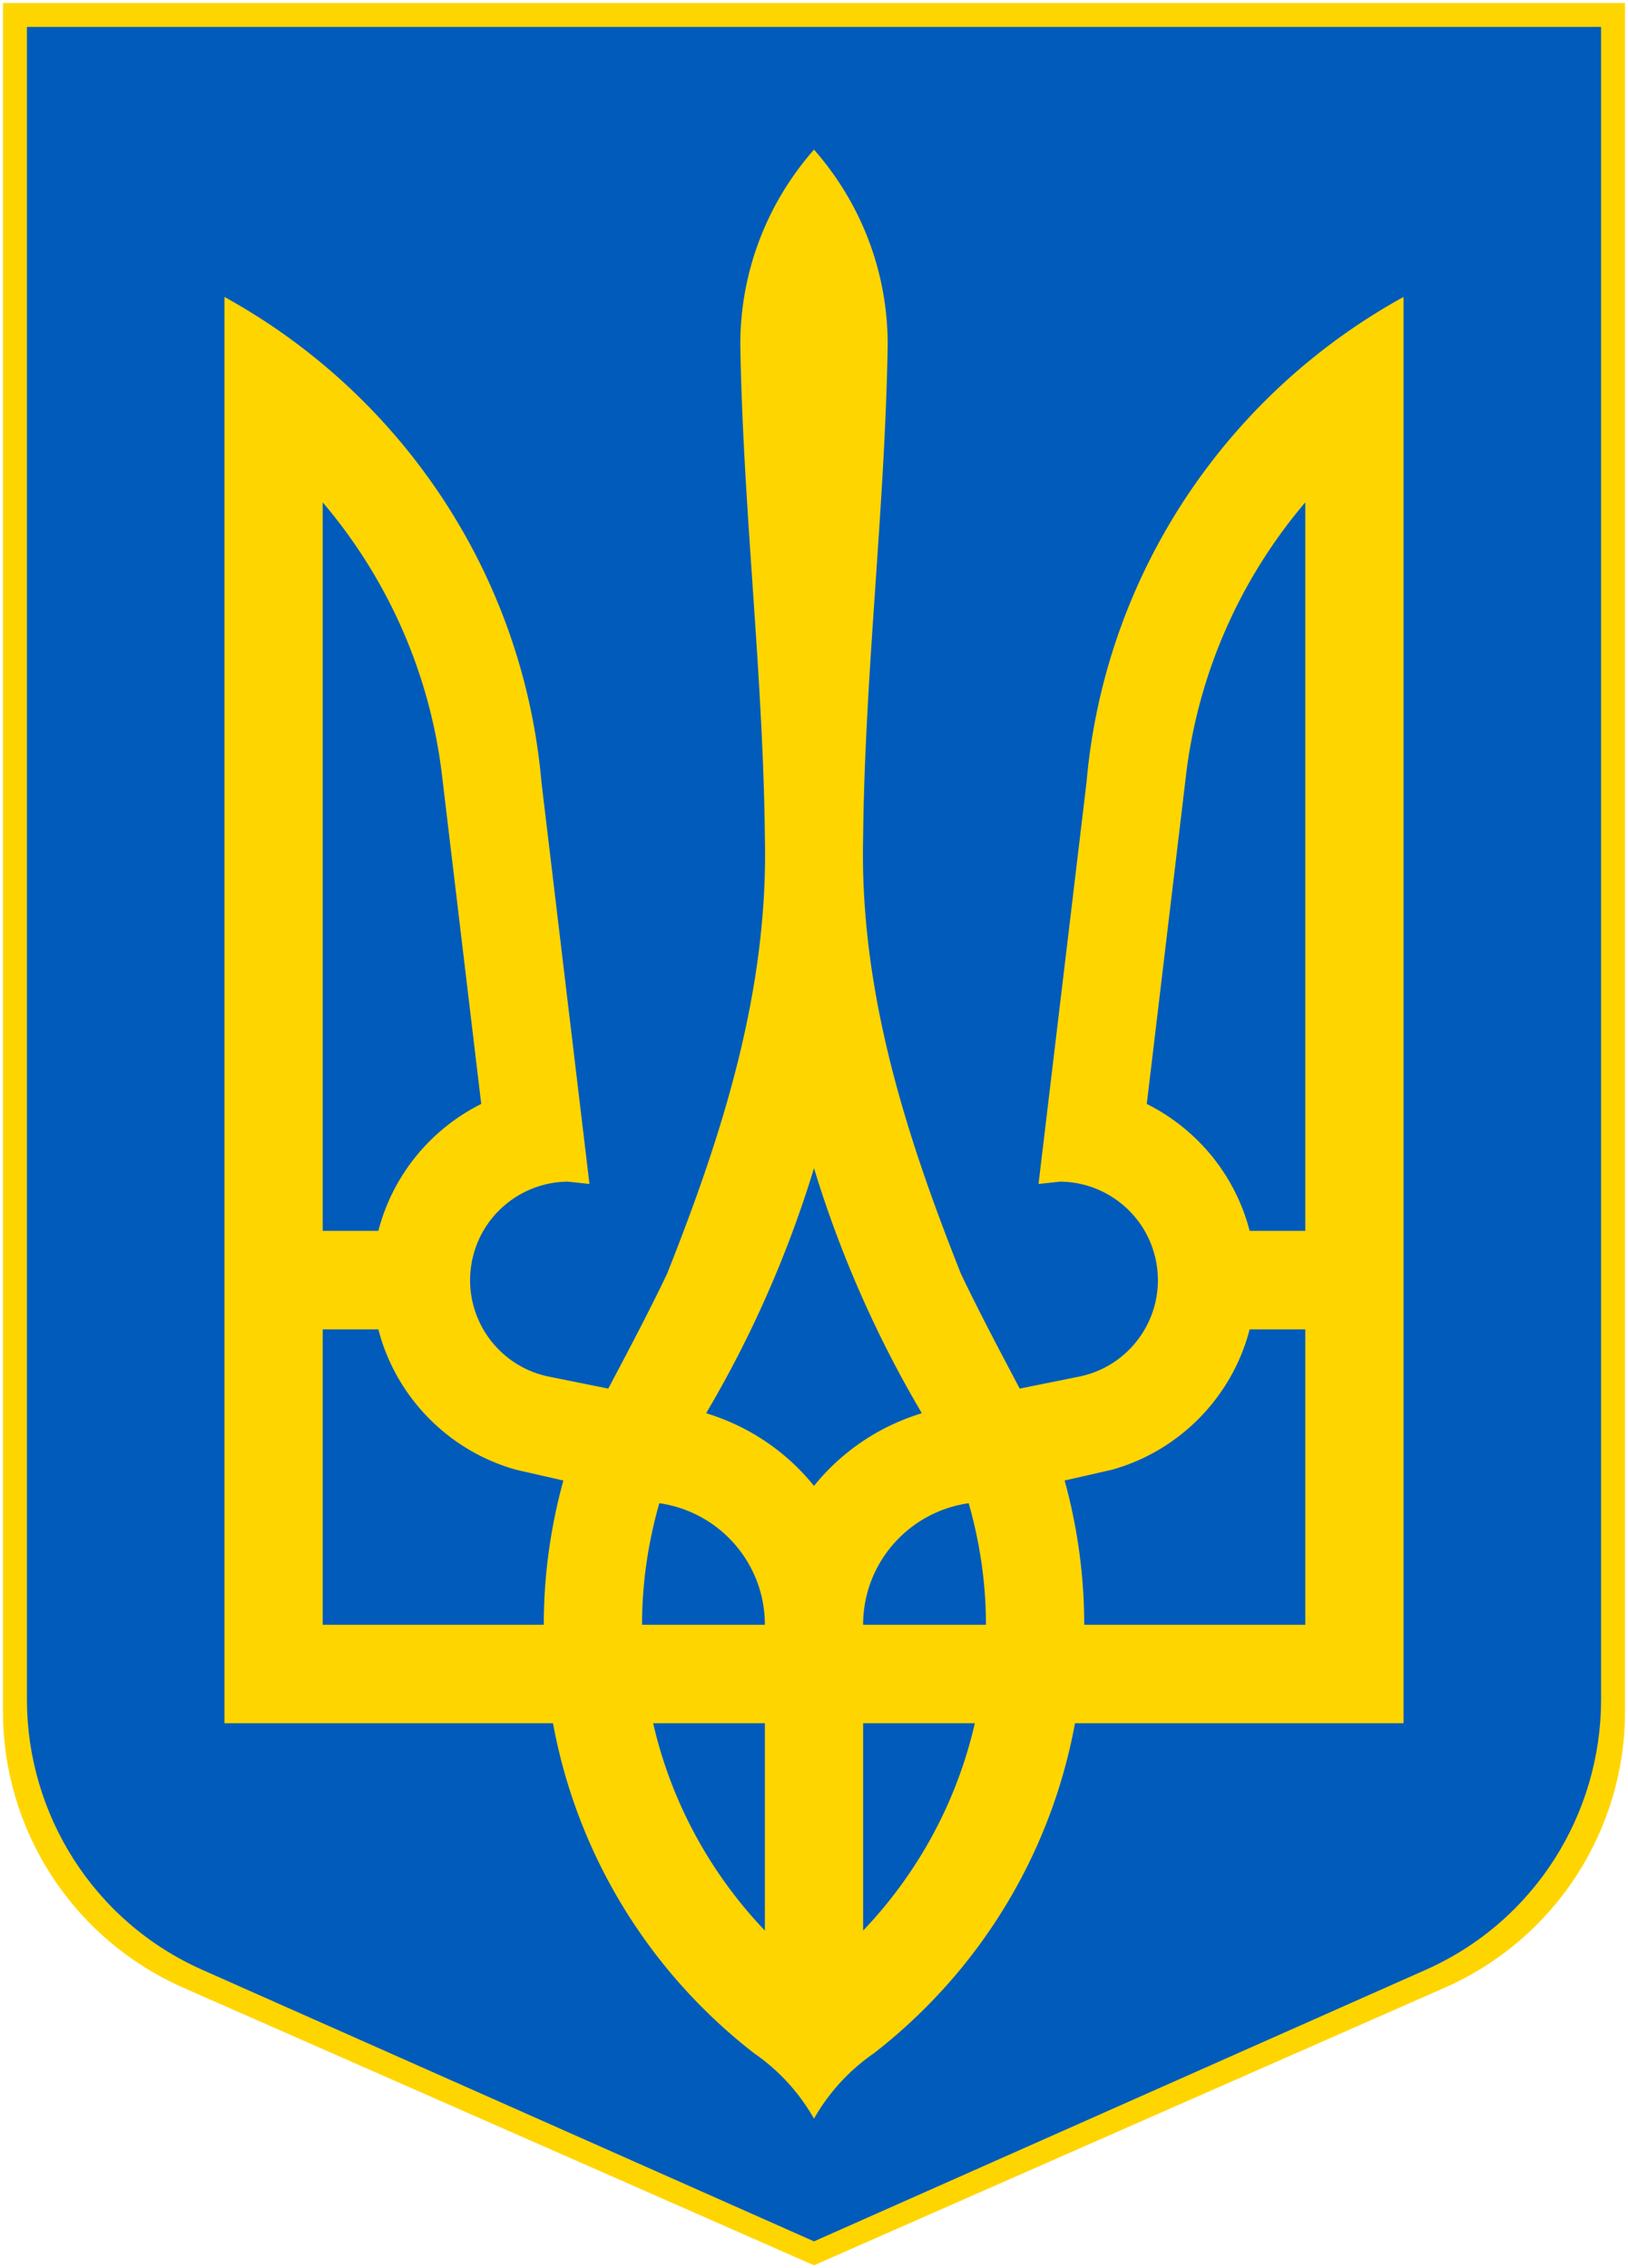
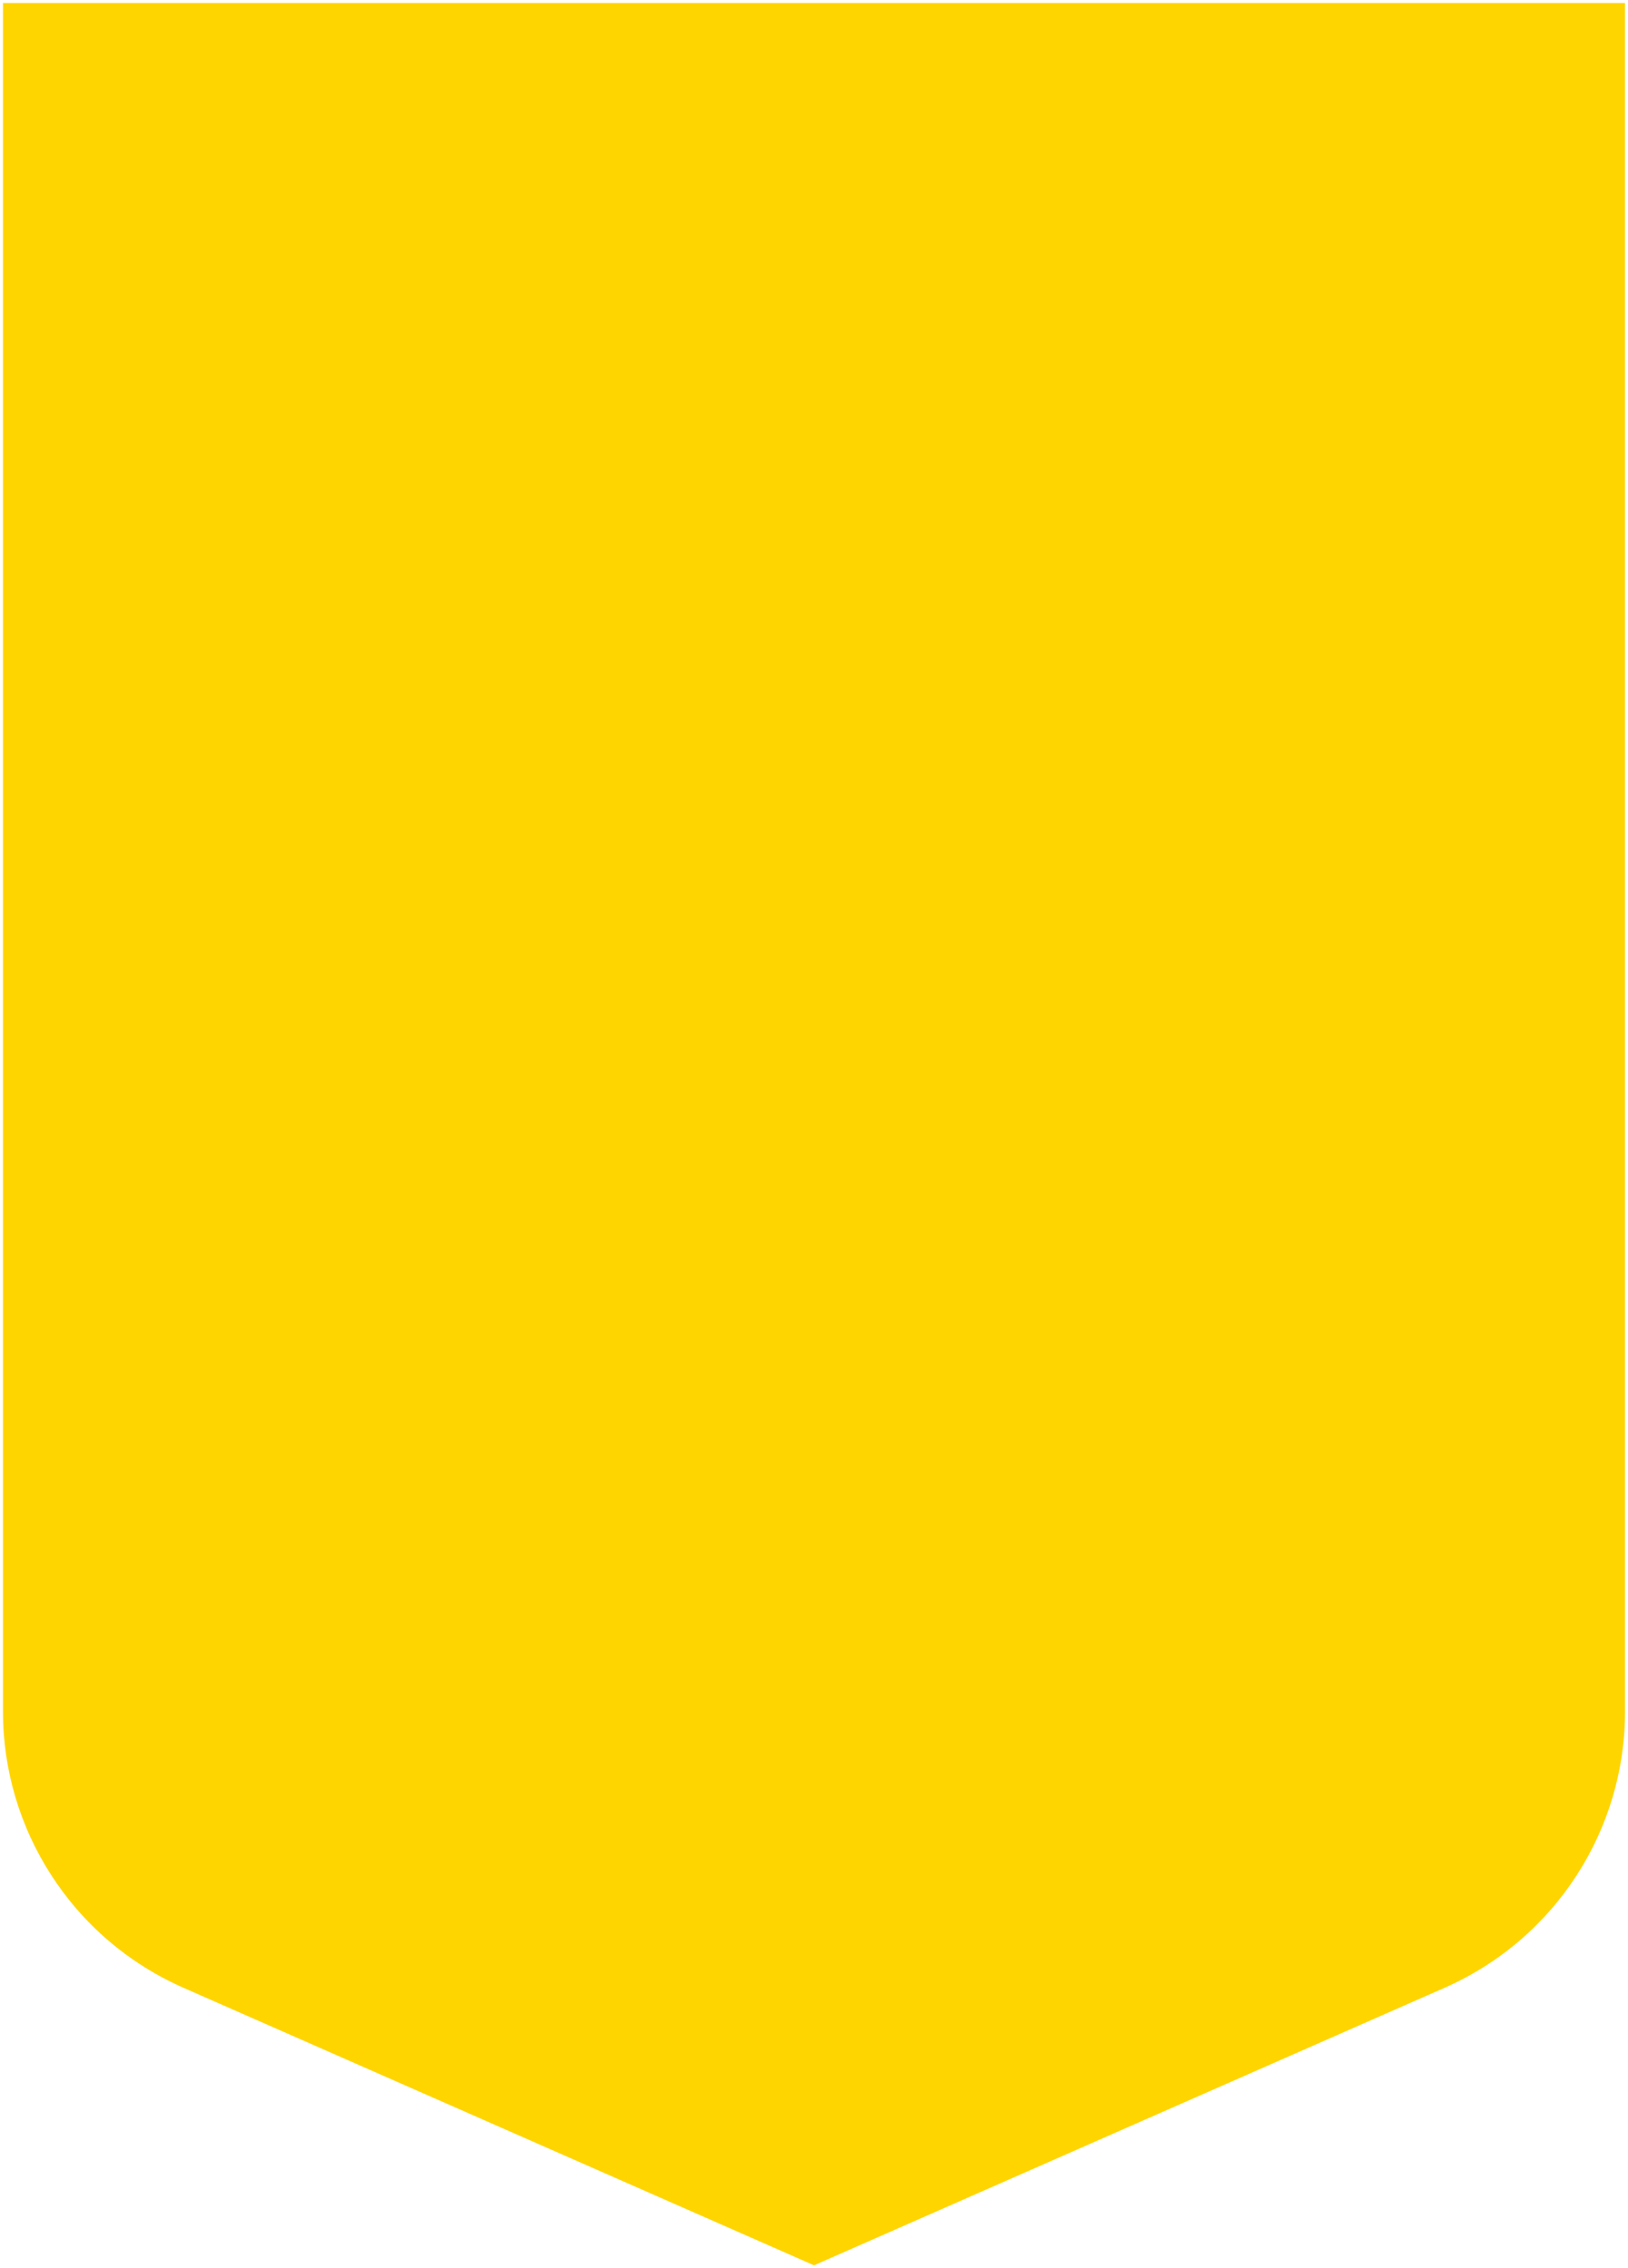
<svg xmlns="http://www.w3.org/2000/svg" width="544" height="758" overflow="hidden">
  <defs>
    <clipPath id="a">
      <path d="M106-1h544v758H106z" />
    </clipPath>
  </defs>
  <g fill-rule="evenodd" clip-path="url(#a)" transform="translate(-106 1)">
    <path fill="#FFD500" d="M107 0v571.2c.042 38.621 22.6 75.484 60.472 92.138L378 756l210.528-92.662C626.4 646.684 648.958 609.821 649 571.2V0H107Z" />
-     <path fill="#005BBB" d="M115 8v559.111c.041 37.804 21.933 73.887 58.687 90.188L378 748l204.313-90.701c36.754-16.301 58.646-52.384 58.687-90.188V8H115Z" />
-     <path fill="#FFD500" d="M378 49c-15.301 17.398-24.625 40.173-24.625 65.17.907 54.887 7.625 109.662 8.208 164.532 1.215 51.138-14.093 99.169-32.705 146.023-6.201 12.947-12.91 25.62-19.623 38.305l-19.751-3.985c-17.772-3.561-29.333-20.879-25.779-38.691 3.109-15.585 16.796-26.407 32.063-26.479l7.183.771-16.032-134.196c-5.24-59.759-36.002-112.176-81.314-146.28A206.351 206.351 0 0 0 181 98.231V574.86h109.786c8.209 44.662 32.734 83.57 67.206 110.288A66.346 66.346 0 0 1 378 707a66.346 66.346 0 0 1 20.008-21.852c34.472-26.718 58.997-65.626 67.206-110.288H575V98.231a206.351 206.351 0 0 0-24.625 15.939c-45.312 34.104-76.074 86.521-81.314 146.28l-16.032 134.196 7.183-.771c15.267.072 28.954 10.894 32.064 26.479 3.553 17.812-8.007 35.13-25.78 38.691l-19.751 3.985c-6.713-12.685-13.421-25.358-19.623-38.305-18.612-46.854-33.92-94.885-32.705-146.023.583-54.87 7.301-109.645 8.208-164.532 0-24.997-9.324-47.772-24.625-65.17ZM213.833 166.872c21.248 24.992 35.508 56.136 39.76 90.364l13.21 110.674c-16.821 8.392-29.573 23.79-34.373 42.418h-18.597V166.872Zm328.334 0v243.456H523.57c-4.799-18.628-17.551-34.026-34.373-42.418l13.211-110.674c4.251-34.228 18.511-65.372 39.759-90.364ZM378 389.376c8.82 28.911 20.954 56.364 36.04 81.88-14.349 4.369-26.838 12.867-36.04 24.294-9.202-11.427-21.691-19.925-36.04-24.294 15.086-25.516 27.22-52.969 36.04-81.88Zm-164.167 53.859h18.597c5.864 22.709 23.554 40.653 46.044 46.917l15.775 3.599c-4.224 15.347-6.541 31.517-6.541 48.203h-73.875v-98.719Zm309.737 0h18.597v98.719h-73.875c0-16.686-2.317-32.856-6.541-48.203l15.775-3.599c22.49-6.264 40.18-24.208 46.044-46.917Zm-197.257 58.1c19.918 2.821 35.27 19.882 35.27 40.619h-41.041c0-14.106 2.085-27.7 5.771-40.619Zm103.374 0c3.686 12.919 5.771 26.513 5.771 40.619h-41.041c0-20.737 15.352-37.798 35.27-40.619ZM324.261 574.86h37.322v69.283c-18.112-18.977-31.27-42.807-37.322-69.283Zm70.156 0h37.322c-6.052 26.476-19.209 50.306-37.322 69.283V574.86Z" />
  </g>
</svg>